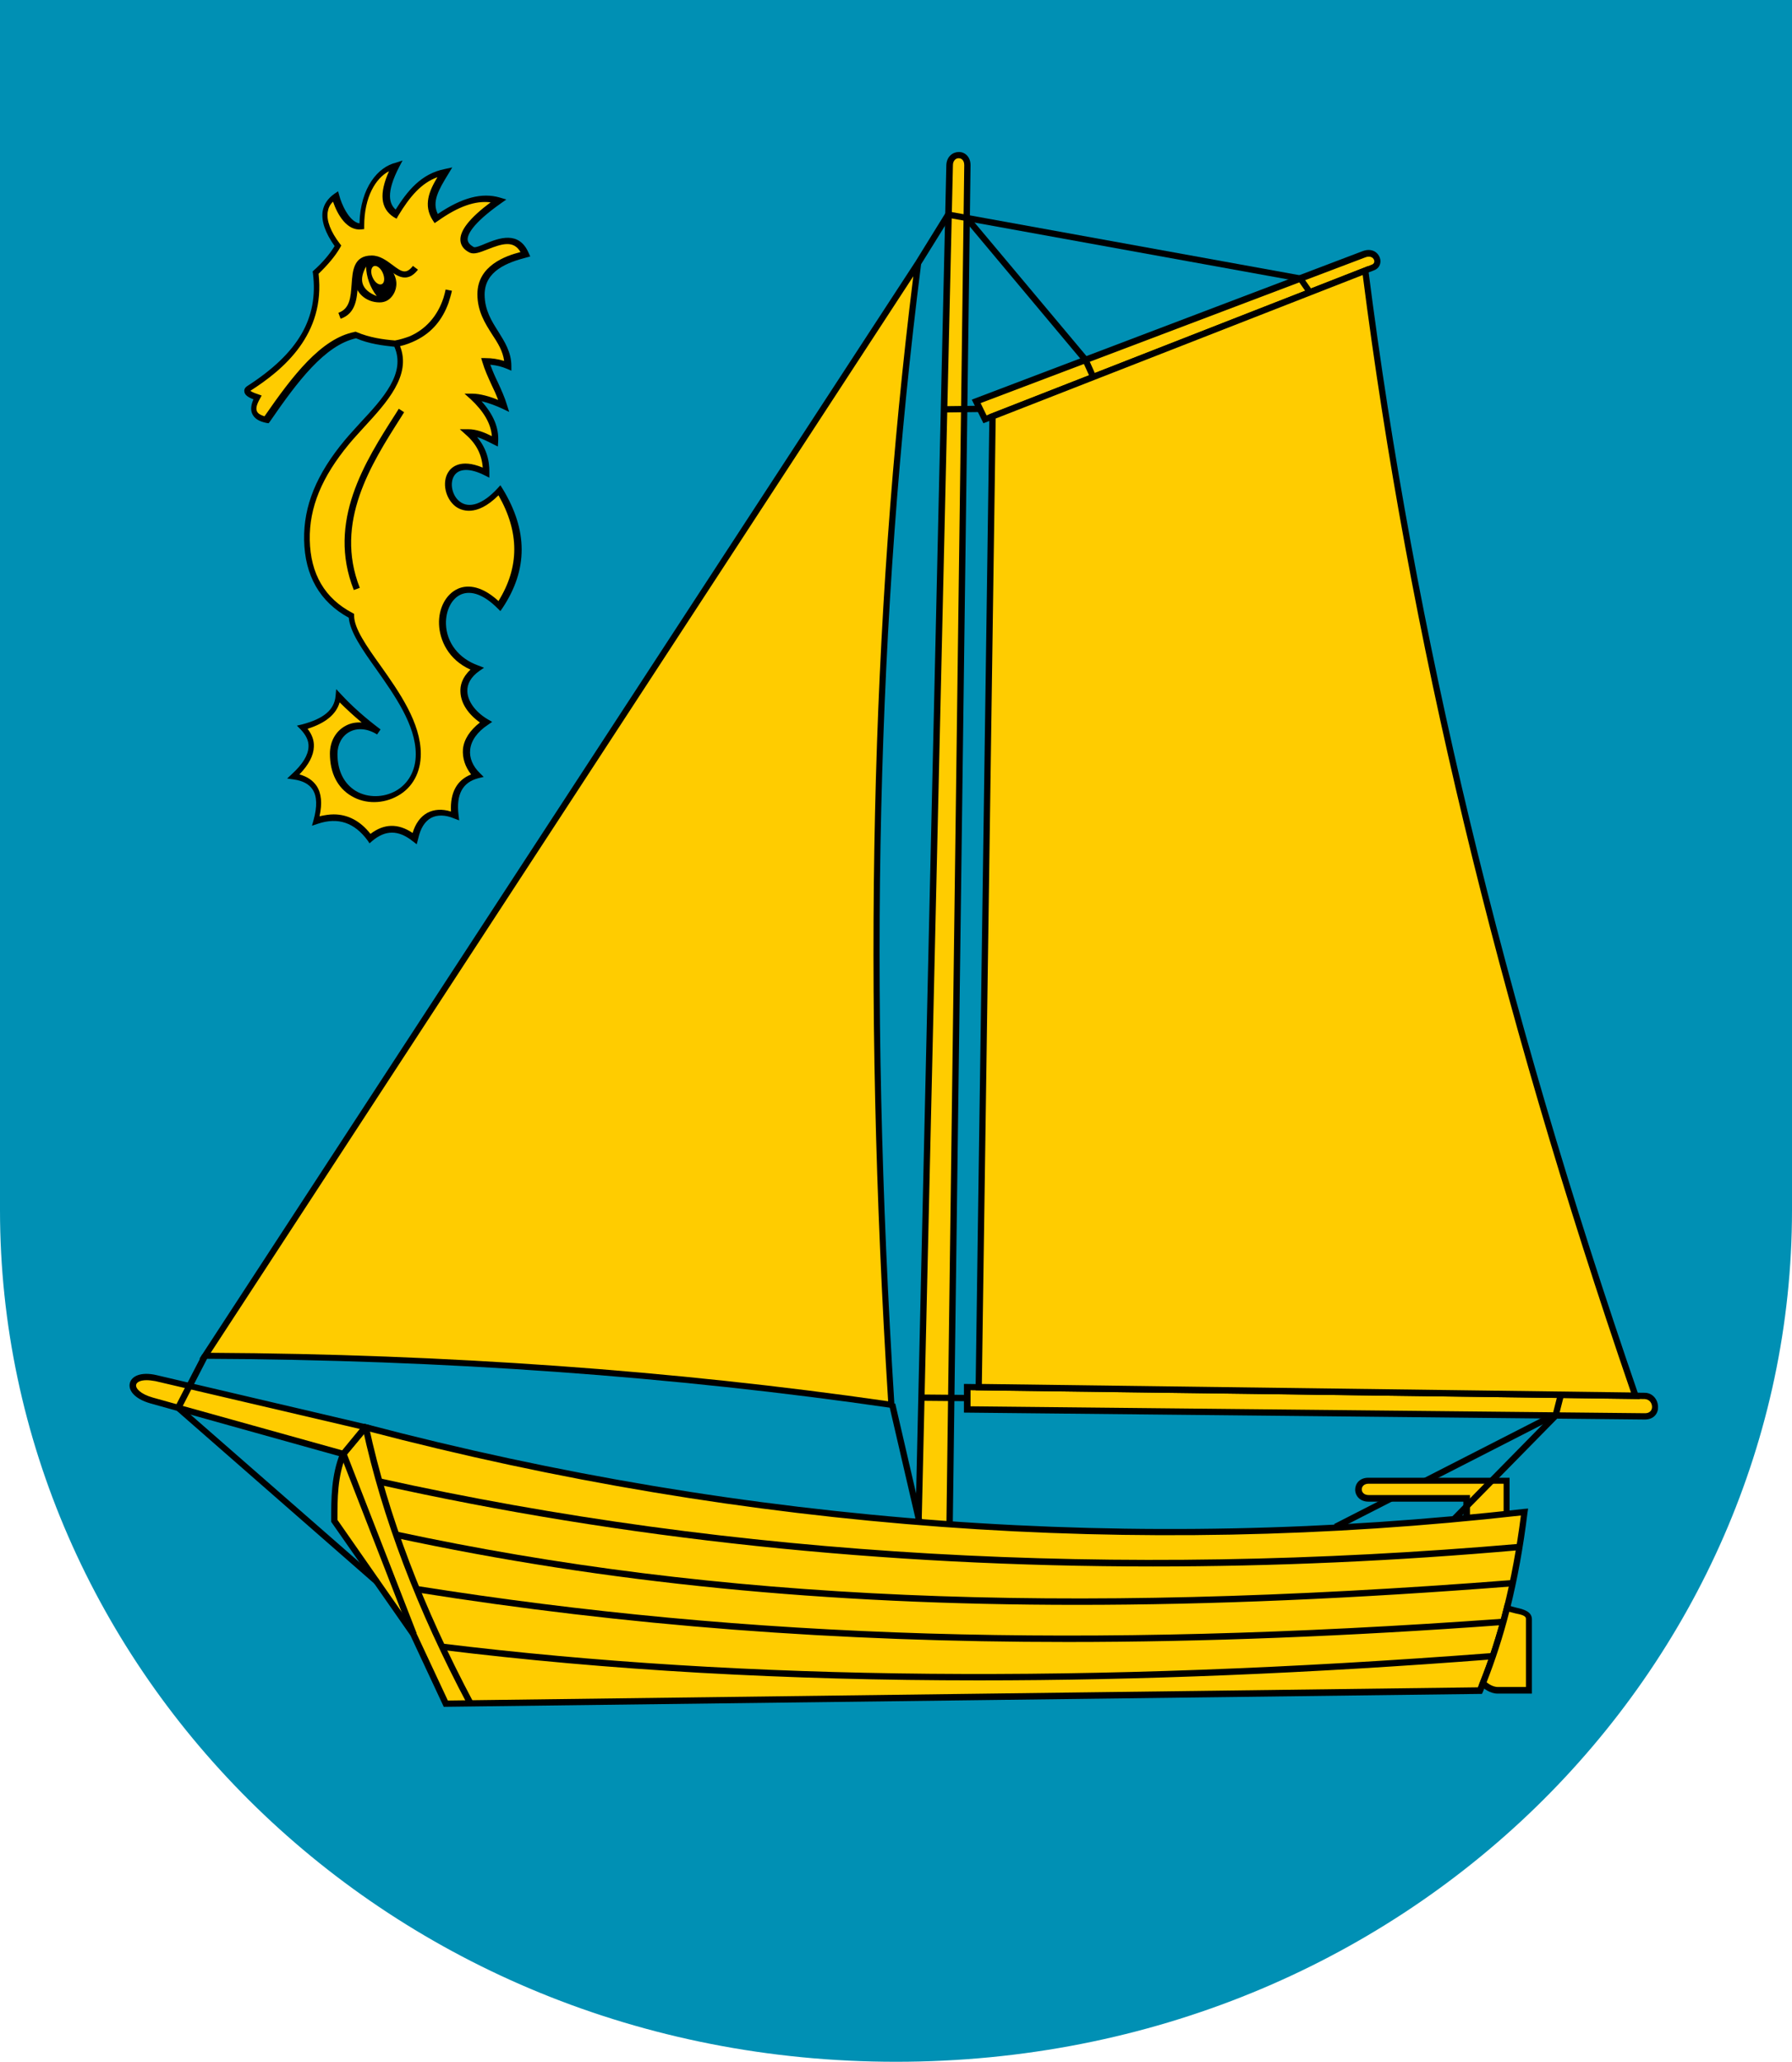
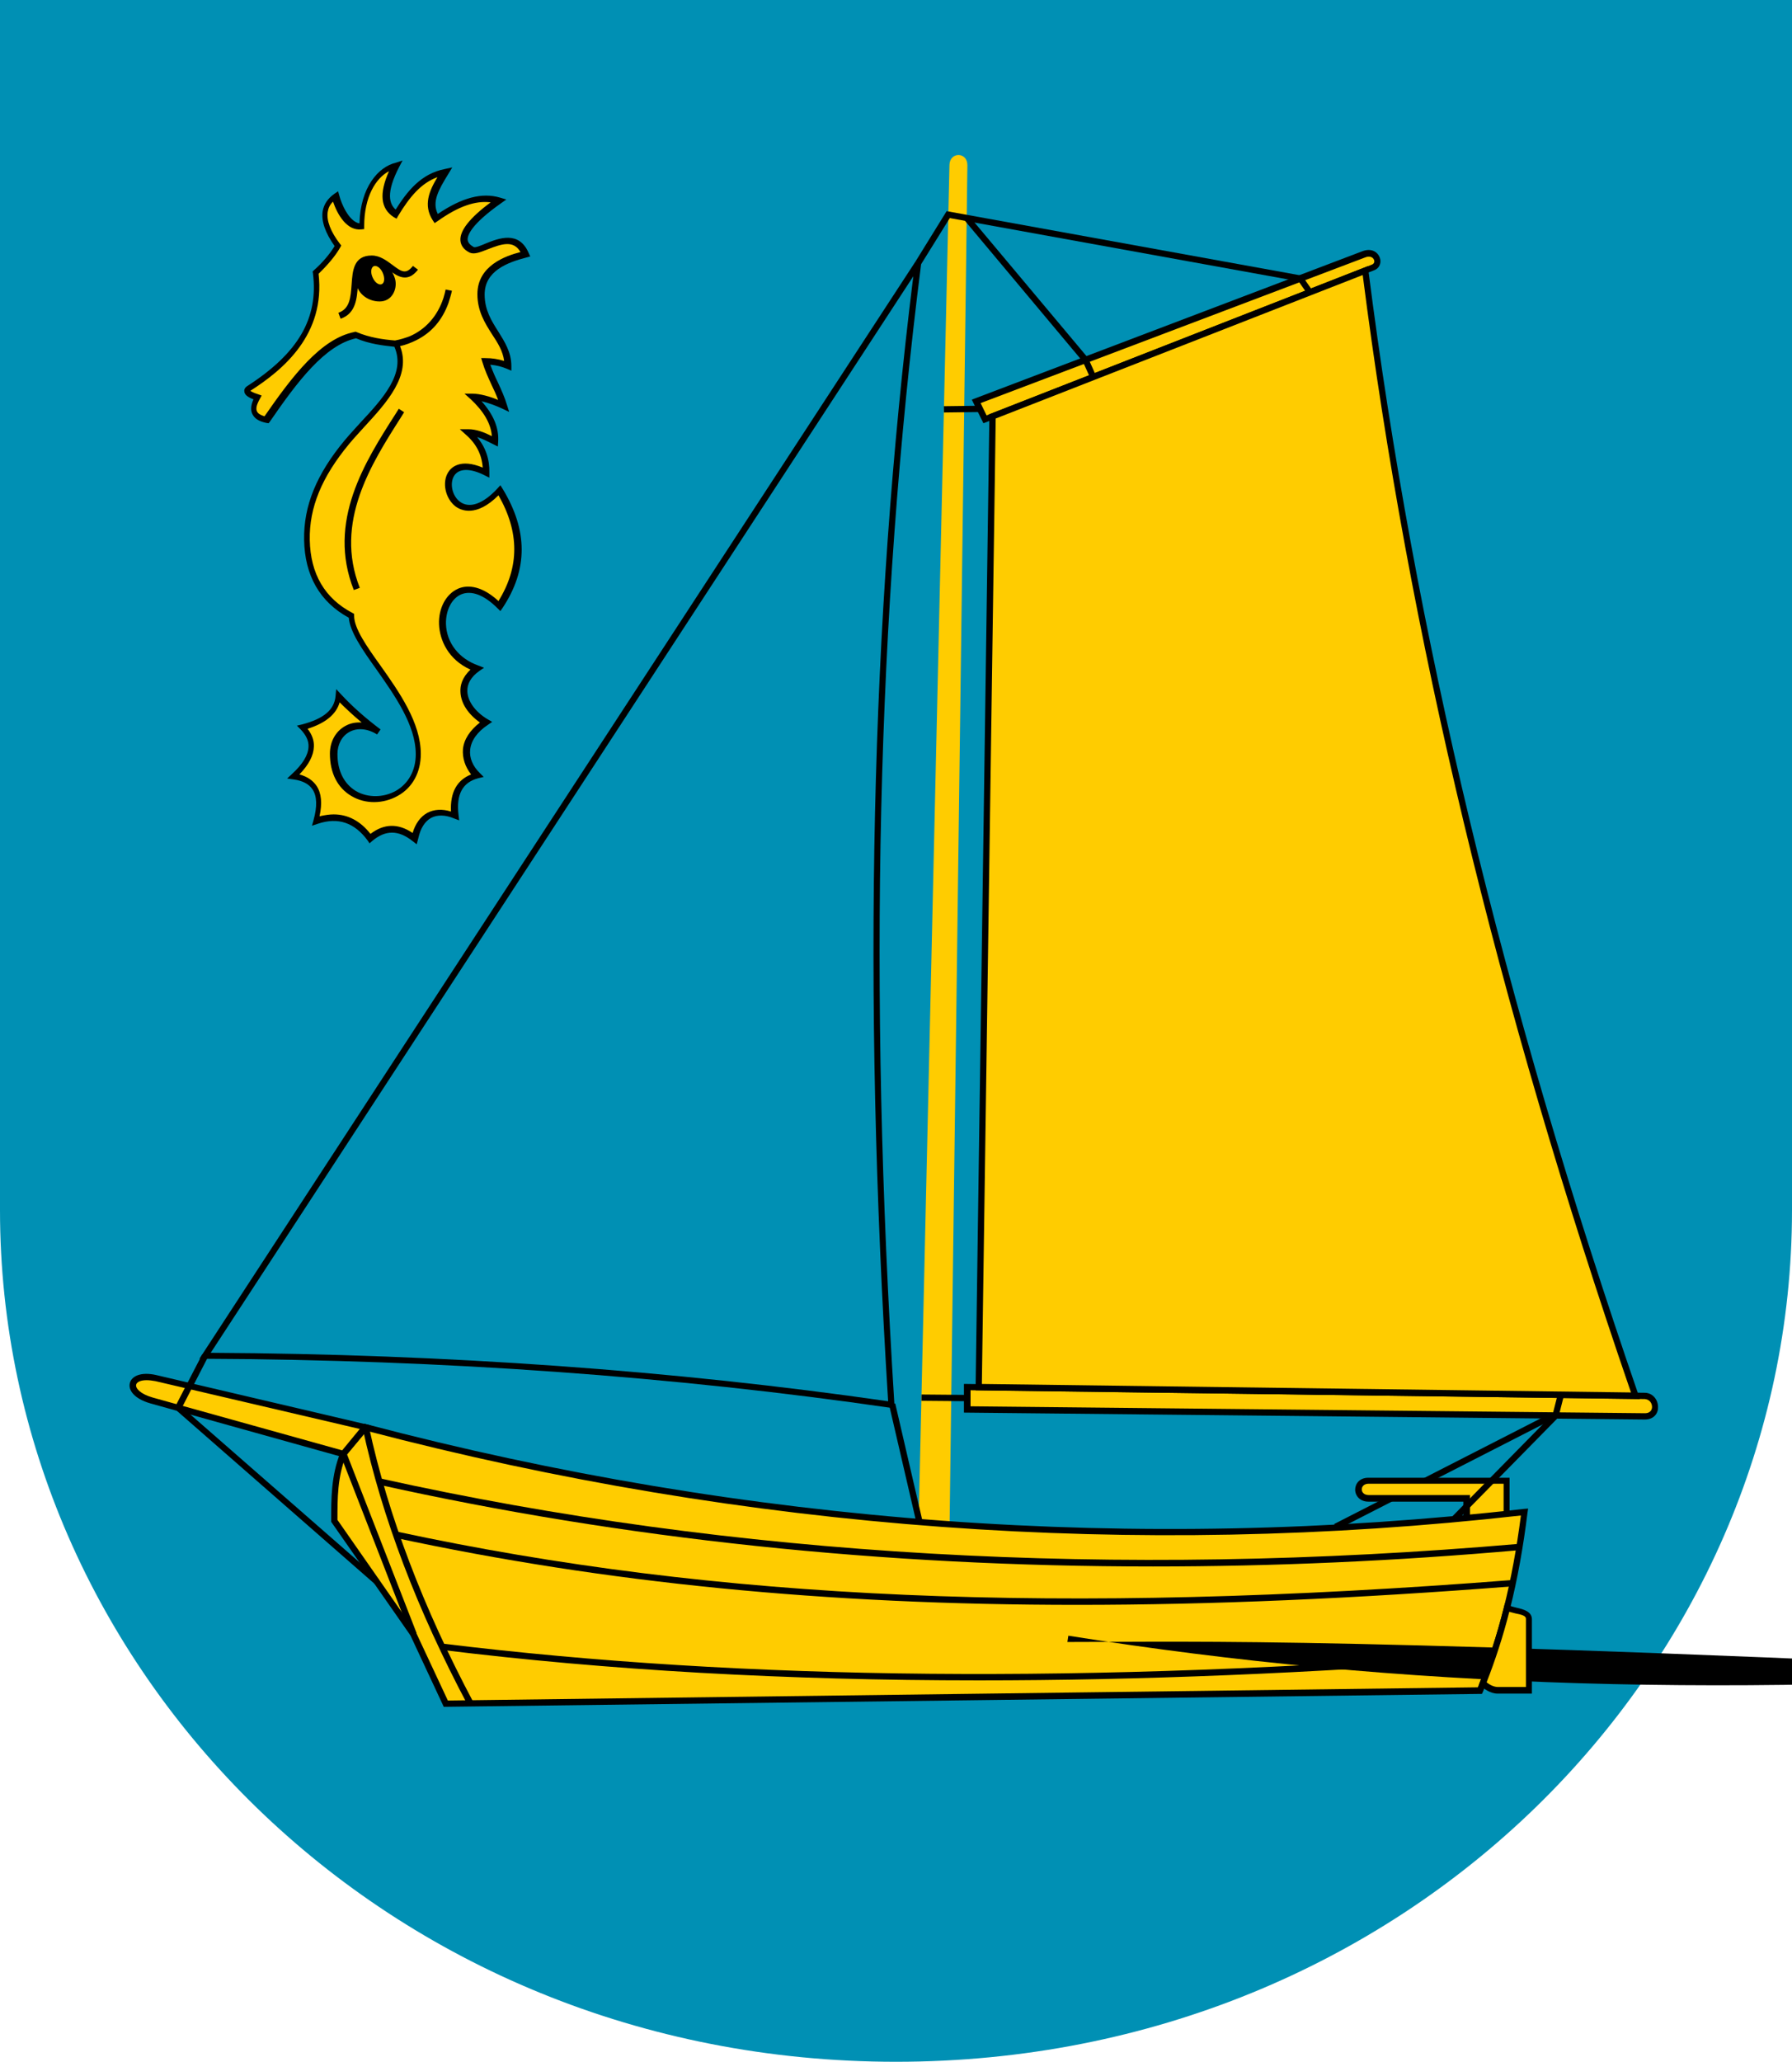
<svg xmlns="http://www.w3.org/2000/svg" version="1.1" id="Ebene_1" x="0px" y="0px" viewBox="0 0 569.8 655.2" style="enable-background:new 0 0 569.8 655.2;" xml:space="preserve">
  <style type="text/css">
	.st0{fill:#0090B4;}
	.st1{fill:#FFCC00;}
</style>
  <g id="WappenTimmendorferStrand">
    <path id="Wappen" class="st0" d="M0,0h569.8v384.6c0,145.3-122.5,270.6-284.9,270.6S0,529.9,0,384.6L0,0L0,0z" />
    <g id="Seepferdchen">
      <g>
        <path class="st1" d="M106.3,239.5c0-7.1,6.9-11.6,14.2-7.1c-4.6-3.5-8.9-7.2-12.8-11.3c-0.5,5.4-5,8.3-11.3,9.9     c4.8,4.9,3.1,10.1-2.8,15.6c7.5,1.1,9.3,6.3,7.1,14.2c6.5-2.2,12.3-0.8,17,5.7c4.6-3.9,9.3-3.9,14.2,0c1.4-7.1,6.4-9.7,12.8-7.1     c-0.8-6.8,1.3-11.3,7.1-12.8c-4.3-4.3-5.7-11.3,2.8-17c-7.1-4.3-10.1-11.9-2.8-17c-19.8-7.1-9.9-36.9,7.1-19.8     c7.3-11.1,8.3-23.2,0-36.9c-17,18.4-24.1-15.6-4.3-5.7c0.1-5.1-1.8-9.3-5.7-12.8c2.8,0,5.7,1.4,8.5,2.8c0.3-5-2.2-9.7-7.1-14.2     c2.8,0,7.1,1.4,9.9,2.8c-1.4-4.7-4.3-9.4-5.7-14.2c2.8,0,4.8,0.5,7.1,1.4c0-8.5-8.5-12.8-8.5-22.7c0-8.5,8.5-11.3,14.2-12.8     c-4-9.3-14.2,0-17-1.4c-6.8-3.4,1.6-10.7,8.5-15.6c-6.4-1.8-13,0.9-19.8,5.7c-3.1-4.9-0.6-9.4,2.8-14.8     c-7.4,1.5-11.6,6.9-15.6,13.4c-3.7-2.3-4.7-6.7,0-15.6c-5.6,1.3-10.9,8-10.9,19.3c-4.7,0.5-7.6-6.5-8.3-9.5     c-4.9,3.4-4.2,9.1,0.8,15.7c-1.7,3-4.1,5.8-7.1,8.5c2.2,16.9-7.4,27.9-21.3,36.8c-1,0.8-0.7,1.7,2.8,2.8c-1.6,2.9-2.3,6,2.8,7.1     c9.9-14.2,18.4-25,28.3-26.9c4.3,1.9,8.5,2.4,12.8,2.8c9.2-1.7,14.9-7.4,17-17c-2.1,9.7-8.5,15.6-17,17     c5.7,11.3-7.8,21.8-15.6,31.2c-8,9.7-13,19.7-12.8,31.2c0.2,9.8,3.9,18.7,14.2,24.1c0,9.9,21.3,26.9,21.3,43.9     C133.2,258,106.3,259.4,106.3,239.5z" />
        <path d="M132.5,268.3l-1.3-1c-4.5-3.6-8.7-3.6-12.9,0l-0.8,0.7l-0.6-0.9c-4.2-5.7-9.4-7.5-15.9-5.3l-1.8,0.6l0.5-1.8     c1.2-4.3,1.1-7.6-0.3-9.7c-1.1-1.7-3.1-2.8-6-3.2l-2.1-0.3l1.5-1.4c3.4-3.1,5.2-6,5.3-8.7c0.1-1.9-0.8-3.7-2.5-5.5l-1.2-1.2     l1.7-0.4c6.8-1.8,10.2-4.6,10.6-9l0.2-2.2l1.5,1.6c3.6,3.9,7.8,7.6,12.6,11.2l-1.1,1.6c-3-1.9-6.3-2.2-8.8-0.8     c-2.4,1.3-3.8,4-3.8,7c0,5.4,2.1,9.5,5.9,11.8c3.8,2.2,8.8,2.1,12.7-0.1c4-2.3,6.3-6.5,6.3-11.6c0-9.3-6.7-18.7-12.6-27.1     c-4.5-6.3-8.3-11.8-8.7-16.3c-9.2-5-14-13.4-14.2-24.7c-0.2-10.8,3.9-20.9,13-31.8c1.5-1.8,3.2-3.6,4.9-5.5     c7.2-7.7,14.5-15.7,10.8-24.1c-3.7-0.4-8-0.9-12.2-2.7c-9.9,2.2-18.6,13.7-27.4,26.5l-0.4,0.5l-0.7-0.1c-2.4-0.5-3.8-1.4-4.5-2.9     c-0.7-1.5-0.2-3.3,0.4-4.6c-1.9-0.7-2.8-1.5-2.9-2.4c-0.1-0.5,0-1.2,0.9-1.8c16.3-10.5,22.7-21.6,20.9-35.9l-0.1-0.5l0.4-0.4     c2.8-2.5,5-5.1,6.6-7.7c-3-4.2-4.3-8-3.8-11.1c0.4-2.2,1.6-4,3.7-5.5l1.2-0.8l0.4,1.4c0.6,2.4,3,8.2,6.4,8.8     c0.3-11.5,6-18,11.6-19.3L128,51l-1,1.9c-4.5,8.6-3.1,12-1.2,13.7c3.7-5.8,8-11.4,15.7-12.9l2.3-0.5l-1.2,2     c-3.2,5.2-5.3,8.9-3.4,12.8c7.7-5.2,14-6.9,19.8-5.2l2,0.6l-1.7,1.2c-9.5,6.7-10.7,10.2-10.6,11.6c0.1,0.9,0.7,1.6,1.9,2.3     c0.5,0.3,2.4-0.5,3.8-1.1c4.2-1.7,10.6-4.2,13.7,3l0.5,1.1l-1.1,0.3c-6.2,1.6-13.4,4.3-13.4,11.8c0,4.9,2.2,8.4,4.3,11.7     c2,3.2,4.2,6.6,4.2,11v1.5l-1.4-0.6c-1.7-0.7-3.2-1.1-5.3-1.3c0.7,1.9,1.5,3.8,2.4,5.6c1.1,2.4,2.2,4.8,2.9,7.2l0.7,2.2l-2.1-1     c-1.9-0.9-4.5-1.9-6.7-2.4c3.8,4.2,5.6,8.5,5.3,12.9l-0.1,1.5l-1.4-0.7c-1.8-0.9-3.5-1.8-5.2-2.3c2.7,3.2,4,7,3.9,11.3l0,1.6     l-1.4-0.7c-4.7-2.4-8.3-2.3-9.8,0.1c-1.5,2.4-0.6,6.4,1.8,8.2c3,2.3,7.4,0.8,12-4.2l0.9-1l0.7,1.1c8.1,13.3,8.1,25.7,0,37.9     l-0.7,1l-0.9-0.9c-4.2-4.2-8.3-5.8-11.6-4.4c-3,1.3-4.9,5.1-4.8,9.4c0.2,6,4.1,11,10.3,13.2l1.8,0.7l-1.6,1.1     c-2.5,1.8-3.8,4-3.7,6.4c0.1,3.2,2.6,6.6,6.5,8.9l1.4,0.8l-1.3,0.9c-3.5,2.3-5.4,5.1-5.7,7.9c-0.3,2.6,0.8,5.3,3.1,7.5l1.2,1.2     l-1.7,0.4c-5,1.3-7.1,5.1-6.3,11.7l0.2,1.7l-1.6-0.6c-2.8-1.2-5.4-1.2-7.3-0.2c-2,1.1-3.4,3.3-4.1,6.5L132.5,268.3z M106.1,258.8     c4.5,0,8.5,2.1,11.7,6.2c4.3-3.3,8.8-3.4,13.4-0.3c0.9-3,2.5-5.2,4.7-6.4c2.1-1.1,4.7-1.3,7.5-0.4c-0.3-6.1,1.9-10,6.4-11.8     c-1.9-2.4-2.8-5.2-2.6-8c0.3-3.1,2.2-6,5.4-8.5c-3.8-2.7-6.1-6.2-6.2-9.8c-0.1-1.9,0.5-4.5,3.2-7c-7.1-3.2-9.8-9.4-10-14.4     c-0.2-5.1,2.2-9.6,6-11.3c2.2-1,6.8-1.7,12.9,3.9c6.7-10.8,6.7-21.9,0-33.6c-7.1,7.1-12,4.8-13.7,3.5c-3.2-2.5-4.3-7.6-2.3-10.8     c0.9-1.5,3.8-4.5,11-1.5c-0.3-4.1-2-7.5-5.3-10.4l-2-1.8h2.7c2.6,0,5.1,1,7.5,2.2c-0.3-4-2.6-7.9-6.8-11.8l-1.9-1.7h2.5     c2.4,0,5.6,0.9,8.2,2c-0.6-1.6-1.3-3.2-2.1-4.8c-1.1-2.4-2.2-4.8-2.9-7.2l-0.4-1.3h1.3c2.2,0,4,0.3,6,0.9c-0.4-3.1-2-5.7-3.8-8.4     c-2.3-3.6-4.7-7.4-4.7-12.8c0-9.1,9-12.2,13.7-13.4c-2.2-3.8-5.8-2.7-10.6-0.8c-2.3,0.9-4.1,1.6-5.5,1c-1.9-0.9-2.9-2.3-3-3.9     c-0.2-3.1,2.9-7.1,9.6-12.1c-4.9-0.6-10.3,1.3-16.9,6l-0.9,0.6l-0.6-0.9c-3.1-4.8-1.1-9.4,1.5-13.7c-5.2,1.9-8.8,6.2-12.5,12.3     l-0.5,0.9l-0.9-0.5c-4.2-2.7-4.7-7.5-1.5-14.6c-4.2,2.2-7.9,8.1-7.9,17.5v0.9l-0.9,0.1c-4.6,0.5-7.6-4.7-9-8.8     c-1,0.9-1.5,2-1.7,3.3c-0.4,2.7,0.9,6.2,3.9,10.1l0.4,0.5l-0.3,0.6c-1.6,2.8-4,5.6-6.9,8.4c2.2,19.3-11.2,30.5-21.7,37.2     c0.3,0.2,0.9,0.6,2.5,1.1l1.1,0.4l-0.6,1.1c-1,1.8-1.3,3-0.9,3.9c0.3,0.7,1.1,1.2,2.4,1.6c9-13,18-24.7,28.6-26.8l0.3-0.1     l0.3,0.1c4.2,1.8,8.6,2.4,12.3,2.7c1.7-0.3,3.2-0.8,4.6-1.3c5.1-2.2,8.9-6.4,10.8-12.2c0.3-0.9,0.5-1.8,0.7-2.7l2,0.4     c-0.3,1.4-0.7,2.6-1.1,3.9c-2,5.5-5.4,9.4-10.2,11.8c-1.6,0.8-3.4,1.5-5.2,1.9c3.7,9.3-4.3,18-11.4,25.7     c-1.7,1.9-3.4,3.7-4.8,5.4c-8.7,10.5-12.7,20.2-12.5,30.5c0.2,10.8,4.8,18.6,13.6,23.2l0.5,0.3v0.6c0,4,4,9.7,8.3,15.7     c6.1,8.6,12.9,18.3,12.9,28.2c0,5.8-2.6,10.7-7.3,13.3c-4.6,2.6-10.3,2.7-14.7,0.1c-4.5-2.6-6.9-7.4-6.9-13.5     c0-3.8,1.8-7.1,4.9-8.8c1.6-0.9,3.3-1.2,5.2-1.1c-2.5-2.1-4.8-4.2-7-6.4c-1.1,3.8-4.5,6.6-10.2,8.4c1.4,1.8,2.1,3.7,2,5.7     c-0.1,2.8-1.6,5.7-4.6,8.8c2.5,0.7,4.3,1.9,5.5,3.7c1.5,2.3,1.8,5.5,0.9,9.6C103.4,259,104.8,258.8,106.1,258.8z" />
      </g>
      <path d="M112.5,187.5c-8.6-21.7,3.5-40.7,13.3-56l1-1.6l1.7,1.1l-1,1.6c-9.5,14.9-21.3,33.4-13.1,54.2L112.5,187.5z" />
    </g>
    <g id="Segelboot">
      <g>
-         <path id="Bugsegel_00000085218956248533604900000017841923122740275593_" class="st1" d="M292,83.6L65.2,430.9     c76.3,0.3,149.1,5.5,218.3,15.6C275.9,326.5,276.4,205.8,292,83.6z" />
        <path d="M284.5,447.6l-1.2-0.2c-68.8-10-142.2-15.3-218.1-15.6l-1.8,0L291.1,83.1l1.8,0.7c-14.1,111.1-16.9,229.7-8.5,362.6     L284.5,447.6z M67,429.9c74.9,0.4,147.4,5.6,215.4,15.4c-8.2-130.9-5.6-247.9,8-357.5L67,429.9z" />
      </g>
      <rect x="420.6" y="466.6" transform="matrix(0.89 -0.455 0.455 0.89 -162.419 260.412)" width="78.4" height="2" />
      <g>
        <path id="Mast_00000054259160558858780760000005861125480543630266_" class="st1" d="M301.9,52.4L292,487.6h9.9l5.7-435.1     C307.6,48.2,302,48.2,301.9,52.4z" />
-         <path d="M302.9,488.6h-11.9l0-1l9.9-435.1c0.1-2.8,2.1-4.2,4-4.2c1.9,0,3.7,1.5,3.7,4.2L302.9,488.6z M293,486.6h7.9l5.7-434.1     c0-1.6-0.9-2.2-1.7-2.2c-0.9-0.1-1.9,0.7-1.9,2.2v0L293,486.6z" />
      </g>
      <g id="Boot">
        <g>
          <path id="Pinne_00000036947184155927823660000001667793860372754314_" class="st1" d="M479.1,470.6v12.8h-12.8v-7.1h-31.2      c-4.2,0-4.2-5.7,0-5.7H479.1z" />
          <path d="M480.1,484.3h-14.8v-7.1h-30.2c-2.7,0-4.2-1.9-4.2-3.8c0-1.9,1.4-3.8,4.2-3.8h44.9V484.3z M467.3,482.3h10.8v-10.8      h-42.9c-1.6,0-2.2,1-2.2,1.8c0,0.9,0.7,1.8,2.2,1.8h32.2V482.3z" />
        </g>
        <g>
          <path id="Rumpf_00000058576826454206453260000003974473385659155903_" class="st1" d="M470.6,537.2      c7.2-17.2,11.6-36.3,14.2-56.7c-123.6,14.1-248.3,4.7-368.5-26.9l-7.1,8.5c-2.8,7.1-2.8,14.2-2.8,21.3l25.1,35.9l0,0l10.3,22.2      L470.6,537.2z" />
          <path d="M141.1,542.4l-10.6-22.7l-25.2-36.1v-0.3c0-7.1,0-14.4,2.9-21.6l0.2-0.3l7.5-9l0.6,0.2c121.2,31.9,245,40.9,368.1,26.9      l1.3-0.1l-0.2,1.3c-2.7,22-7.4,40.6-14.2,57l-0.3,0.6l-0.7,0L141.1,542.4z M132.3,518.8l10.1,21.6l327.5-4.2      c6.5-15.7,11-33.6,13.7-54.6c-122.7,13.8-246.2,4.8-367-26.9l-6.6,7.9c-2.7,6.8-2.7,13.4-2.7,20.4l24.9,35.7l-0.7,0.5      L132.3,518.8l-0.2,0.1L132.3,518.8z" />
        </g>
        <path d="M148.7,541.8c-16-30.1-27.3-59.7-33.4-88l2-0.4c6.1,28.2,17.3,57.6,33.2,87.5L148.7,541.8z" />
        <rect x="119.3" y="460" transform="matrix(0.932 -0.363 0.363 0.932 -169.845 77.087)" width="2" height="61.4" />
        <path d="M366.6,497.8c-86,0-168.4-8.7-246.2-26l0.4-2c112.2,24.9,234,31.9,362.3,20.8l0.2,2C443.7,496.1,404.8,497.8,366.6,497.8     z" />
        <path d="M342.6,510c-80.4,0-150.2-7-216.9-21.3l0.4-2c101.9,21.9,211.3,26.6,354.8,15.4l0.2,2C431.1,508,385.3,510,342.6,510z" />
-         <path d="M339.4,521.8c-73.6,0-140.5-5.2-207.1-15.8l0.3-2c105.8,16.8,212.3,20,345.3,10.4l0.1,2     C428.6,520,382.8,521.8,339.4,521.8z" />
+         <path d="M339.4,521.8l0.3-2c105.8,16.8,212.3,20,345.3,10.4l0.1,2     C428.6,520,382.8,521.8,339.4,521.8z" />
        <path d="M311.3,534c-61.4,0-118.1-3.2-170.9-9.7l0.2-2c96.5,11.8,205.8,12.8,333.9,3l0.2,2C416.5,531.8,362.2,534,311.3,534z" />
        <g>
          <path id="Spitze_00000105409794785853507890000003395325481240040359_" class="st1" d="M109.1,462l7.1-8.5L49.6,438      c-8.6-2-10.5,4.6-1.4,7.1L109.1,462z" />
          <path d="M109.5,463.2L47.9,446c-5.3-1.5-7.2-4.3-6.6-6.5c0.5-2.1,3.4-3.7,8.5-2.5l68.2,16L109.5,463.2z M46.6,438.6      c-1.9,0-3.1,0.6-3.3,1.4c-0.3,1.2,1.4,3,5.2,4.1l60.3,16.8l5.6-6.8l-65-15.2C48.3,438.7,47.4,438.6,46.6,438.6z" />
        </g>
        <g>
          <path id="Ruder_00000044154439568925343430000016319427989744821909_" class="st1" d="M471.5,534.9L471.5,534.9      c3.1-7.7,5.6-15.7,7.7-24l0,0c2.3,1.2,7,1,7,3.6v22.7h-9.9C474.5,537.2,472.7,536.1,471.5,534.9L471.5,534.9z" />
          <path d="M487.1,538.2h-10.9c-2.4,0-4.4-1.6-5.4-2.5l-0.5-0.4l0.2-0.6c3-7.5,5.6-15.5,7.7-24l0.3-1.2l1.1,0.6      c0.7,0.3,1.7,0.6,2.6,0.8c2.2,0.5,4.9,1.2,4.9,3.7V538.2z M472.7,534.6c1.2,1,2.5,1.5,3.6,1.5h8.9v-21.7c0-0.9-1.3-1.3-3.4-1.7      c-0.6-0.2-1.3-0.3-1.9-0.5C477.9,520.1,475.4,527.7,472.7,534.6z" />
        </g>
      </g>
      <g>
        <path id="AuslegerUnten_00000088848342784311049260000007927622289492379821_" class="st1" d="M523,443.6l-215.4-2.8v7.1     l215.4,2.2C527.7,450.1,527.1,443.7,523,443.6z" />
        <path d="M523,451.1C523,451.1,523,451.1,523,451.1l-216.5-2.2v-9.1l1,0l215.4,2.8c2.7,0,4.3,2.3,4.3,4.5     C527.3,449,526,451.1,523,451.1z M308.6,446.9l214.4,2.2c0,0,0,0,0,0c2.1,0,2.3-1.5,2.3-2c0-1.2-0.8-2.4-2.3-2.5l-214.4-2.8     V446.9z" />
      </g>
      <g>
        <path id="AuslegerOben_00000083072158146712811730000009150232212083837859_" class="st1" d="M436.5,85l-123.3,48.2l-2.8-5.7     l123.3-46.8C437.6,79.3,439.5,83.9,436.5,85z" />
        <path d="M312.7,134.5L309,127l124.3-47.2c2.7-1,4.7,0.2,5.4,2c0.6,1.5,0.1,3.4-1.8,4.1h0L312.7,134.5z M311.8,128.1l1.9,3.9     l122.5-47.9c0.8-0.3,0.9-1,0.7-1.5c-0.3-0.8-1.3-1.4-2.8-0.8L311.8,128.1z" />
      </g>
      <g>
        <path id="Hauptsegel_00000005962876218588843480000013728792766497897658_" class="st1" d="M434.1,86l-118.5,46.3l-4.4,308.5     l208.8,2.7C480.1,327.7,449.8,209,434.1,86L434.1,86L434.1,86z" />
        <path d="M521.4,444.6l-211.2-2.8l4.4-310.2l0.6-0.2l119.7-46.8l0.2,1.3c14.7,115.5,42.8,232.4,85.9,357.4L521.4,444.6z      M312.2,439.8l206.4,2.7C475.9,318.4,448,202.2,433.3,87.4L316.6,133L312.2,439.8z" />
      </g>
      <g id="Takelage1">
        <polygon points="415.7,93.4 412.9,89.4 302,69.3 292.8,84.1 291.1,83.1 301,67.1 414,87.6 417.3,92.3    " />
        <polygon points="346.7,120.2 344.3,114.9 306.6,69.9 308.1,68.6 346,113.8 348.5,119.4    " />
        <rect x="300.1" y="129" transform="matrix(1 -1.269429e-02 1.269429e-02 1 -1.625 3.893)" width="11.4" height="2" />
        <rect x="299.3" y="437" transform="matrix(8.761327e-03 -1 1 8.761327e-03 -146.623 740.622)" width="2" height="14.6" />
        <rect x="286.8" y="446" transform="matrix(0.974 -0.226 0.226 0.974 -97.436 76.852)" width="2" height="38.1" />
        <polygon points="119.2,503.4 55.4,447.6 64.3,430.4 66.1,431.3 57.9,447.2 120.5,501.9    " />
        <rect x="455.4" y="465.3" transform="matrix(0.701 -0.713 0.713 0.701 -189.463 480.666)" width="46.2" height="2" />
        <rect x="492.2" y="445.5" transform="matrix(0.247 -0.969 0.969 0.247 -59.575 816.379)" width="6.7" height="2" />
      </g>
    </g>
    <g id="Auge">
      <g>
        <path d="M118.3,82.2c4,0,6.8,4,7.4,6.8c0.6,2.9-1,6.8-5,6.8s-7.6-2.9-7.6-7.1C113.1,84.6,114.3,82.2,118.3,82.2z" />
-         <path d="M120.7,96.1c-4.4,0-7.9-3.2-7.9-7.3c0-3.2,0.6-6.9,5.4-6.9c4.2,0,7.1,4.2,7.7,7c0.4,1.8-0.1,3.8-1.2,5.2     C124,95,122.8,96.1,120.7,96.1z M118.3,82.4c-3.5,0-4.9,1.8-4.9,6.4c0,4.3,3.7,6.8,7.4,6.8c1.9,0,3-0.9,3.7-1.7     c1-1.3,1.5-3.2,1.1-4.8C124.9,86.4,122.2,82.4,118.3,82.4z" />
      </g>
      <path d="M108.3,101.3l-0.7-1.9c3.7-1.3,3.9-5,4.2-9c0.3-4.3,0.6-9.2,6.4-9.2c0,0,0,0,0,0c2.6,0,4.7,1.6,6.6,3    c2.9,2.2,4.3,3.1,6.5,0.3l1.6,1.2c-3.4,4.4-6.7,2-9.2,0.1c-1.7-1.3-3.4-2.6-5.4-2.6c-3.8,0-4.1,2.7-4.5,7.4    C113.5,94.8,113.2,99.6,108.3,101.3z" />
-       <path class="st1" d="M116.4,84.7c-2.3,4.1-1.7,7.4,3.4,9.4C117.6,91.2,116.5,88,116.4,84.7L116.4,84.7z" />
      <path class="st1" d="M118.8,84.6c0.9-0.4,2.2,0.5,2.9,2.1c0.7,1.6,0.6,3.2-0.3,3.6c-0.9,0.4-2.2-0.5-2.9-2.1    C117.8,86.7,117.9,85.1,118.8,84.6z" />
    </g>
  </g>
</svg>